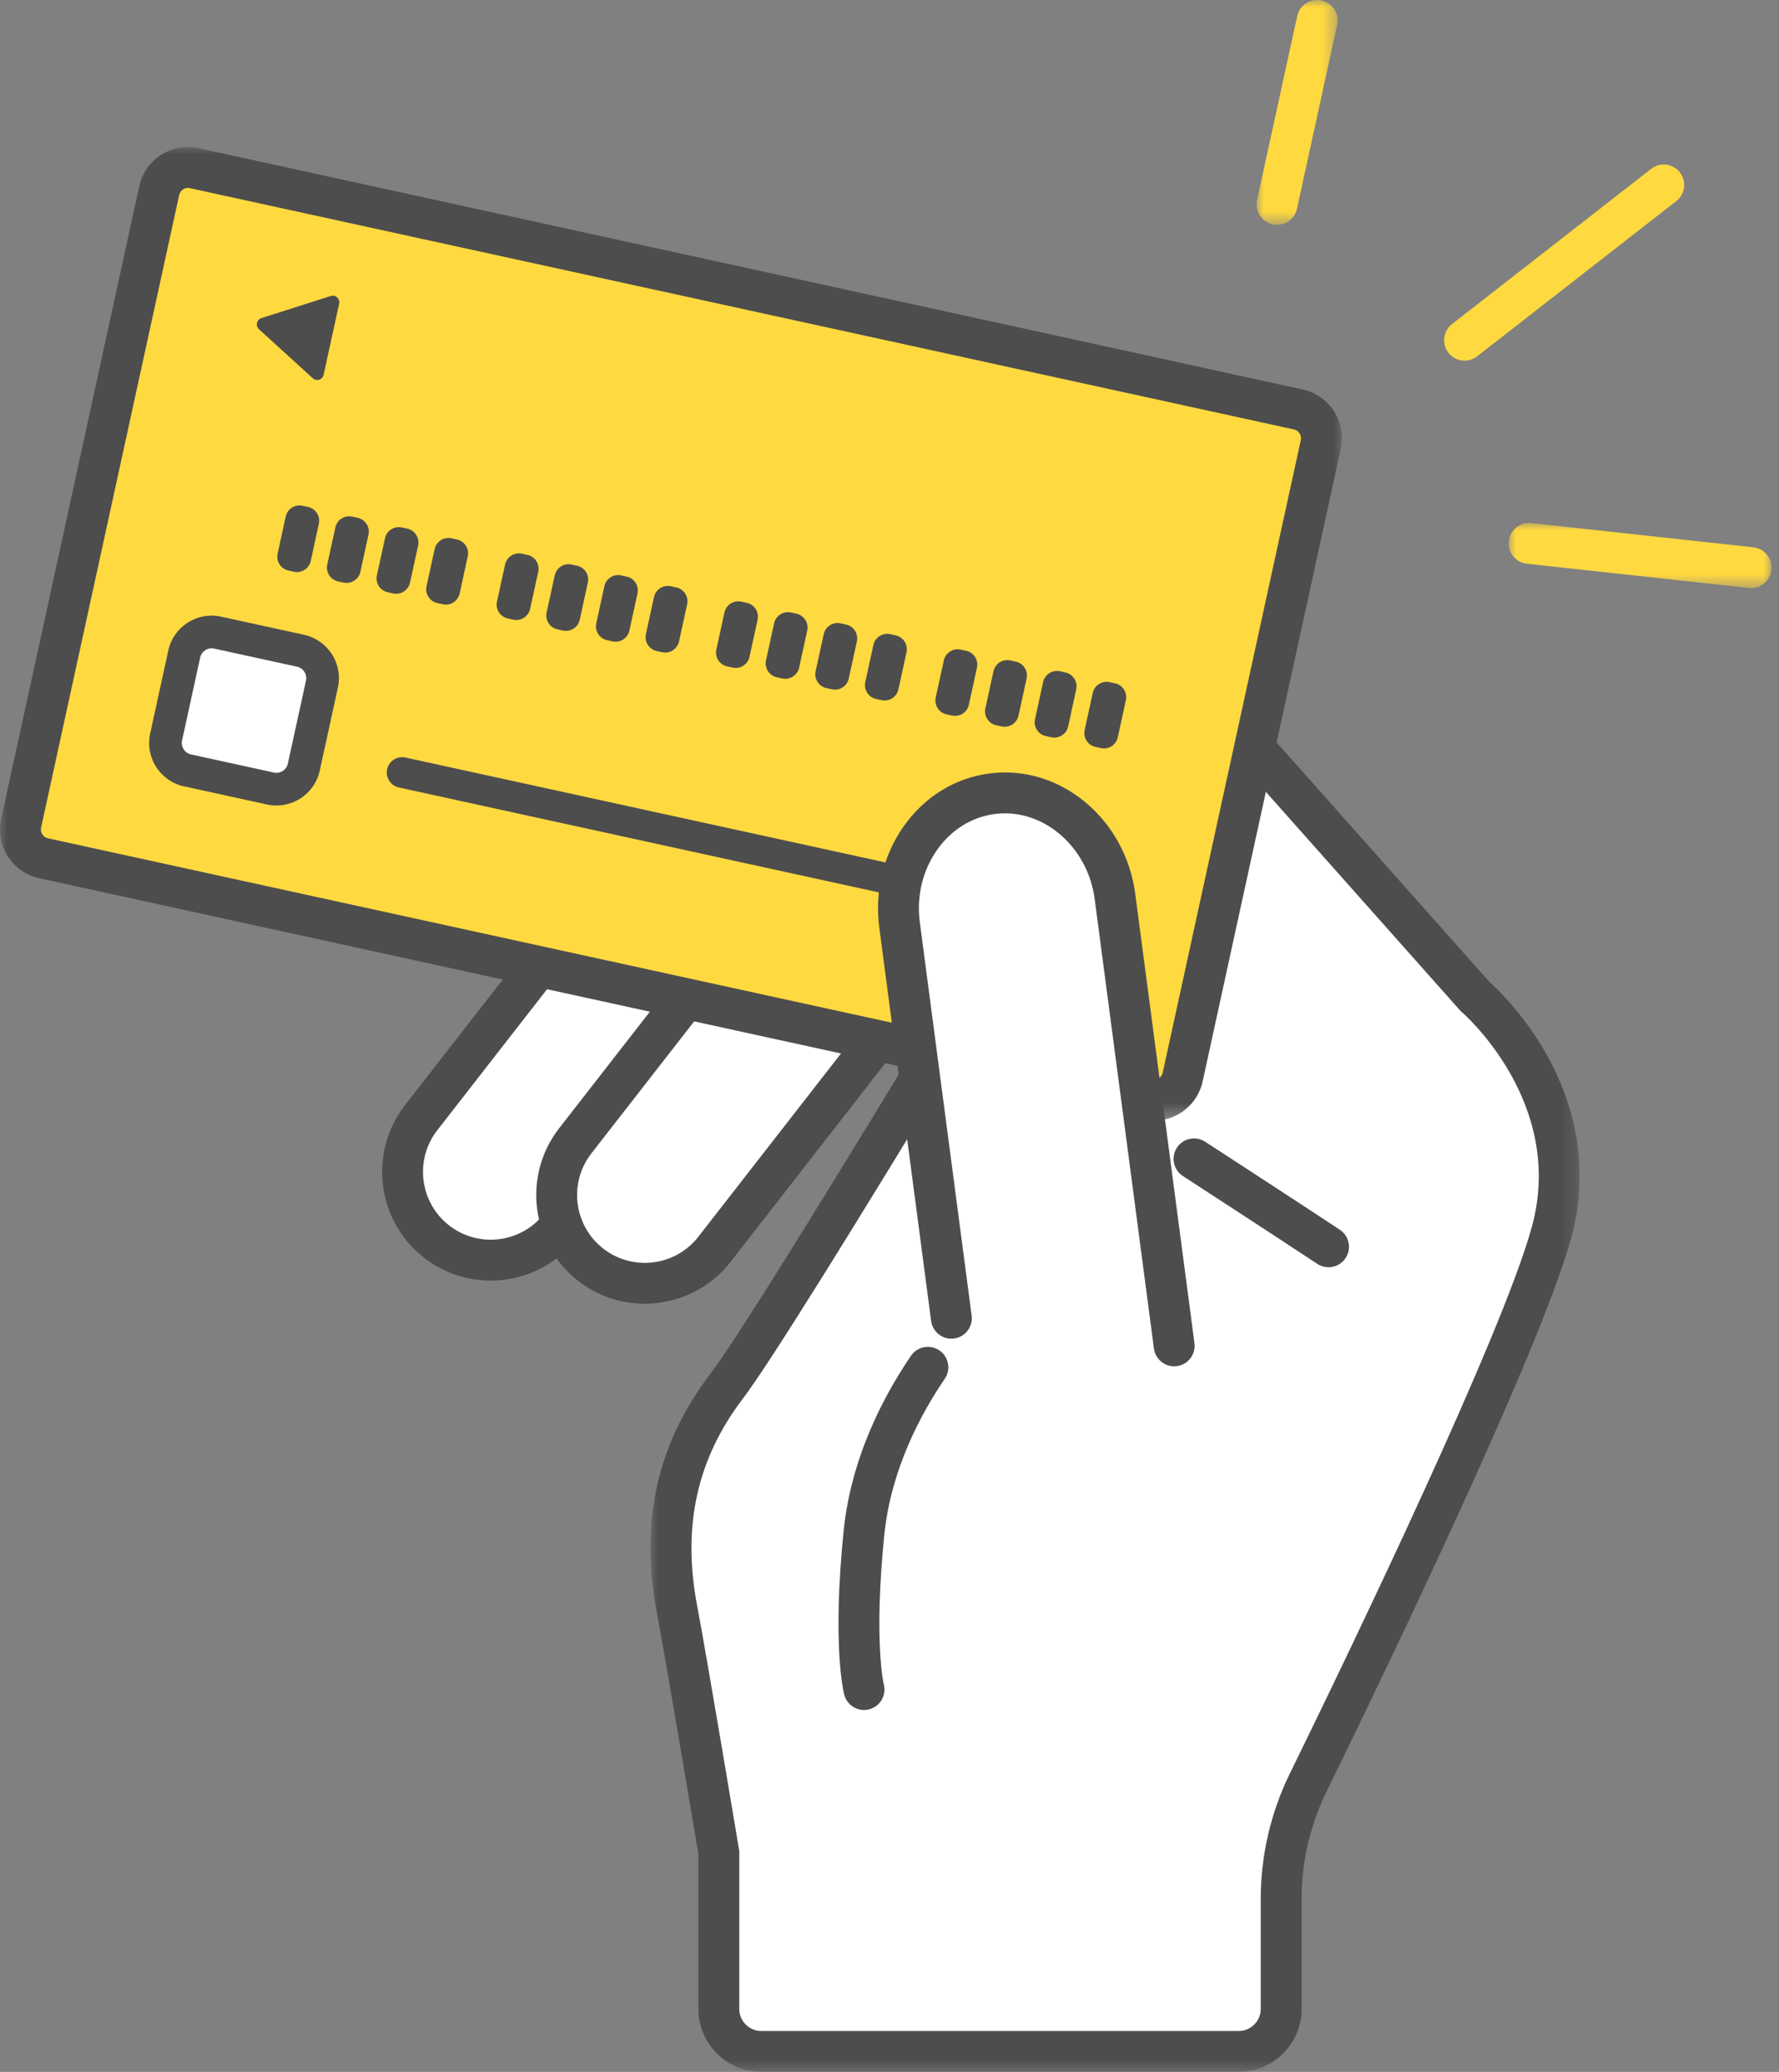
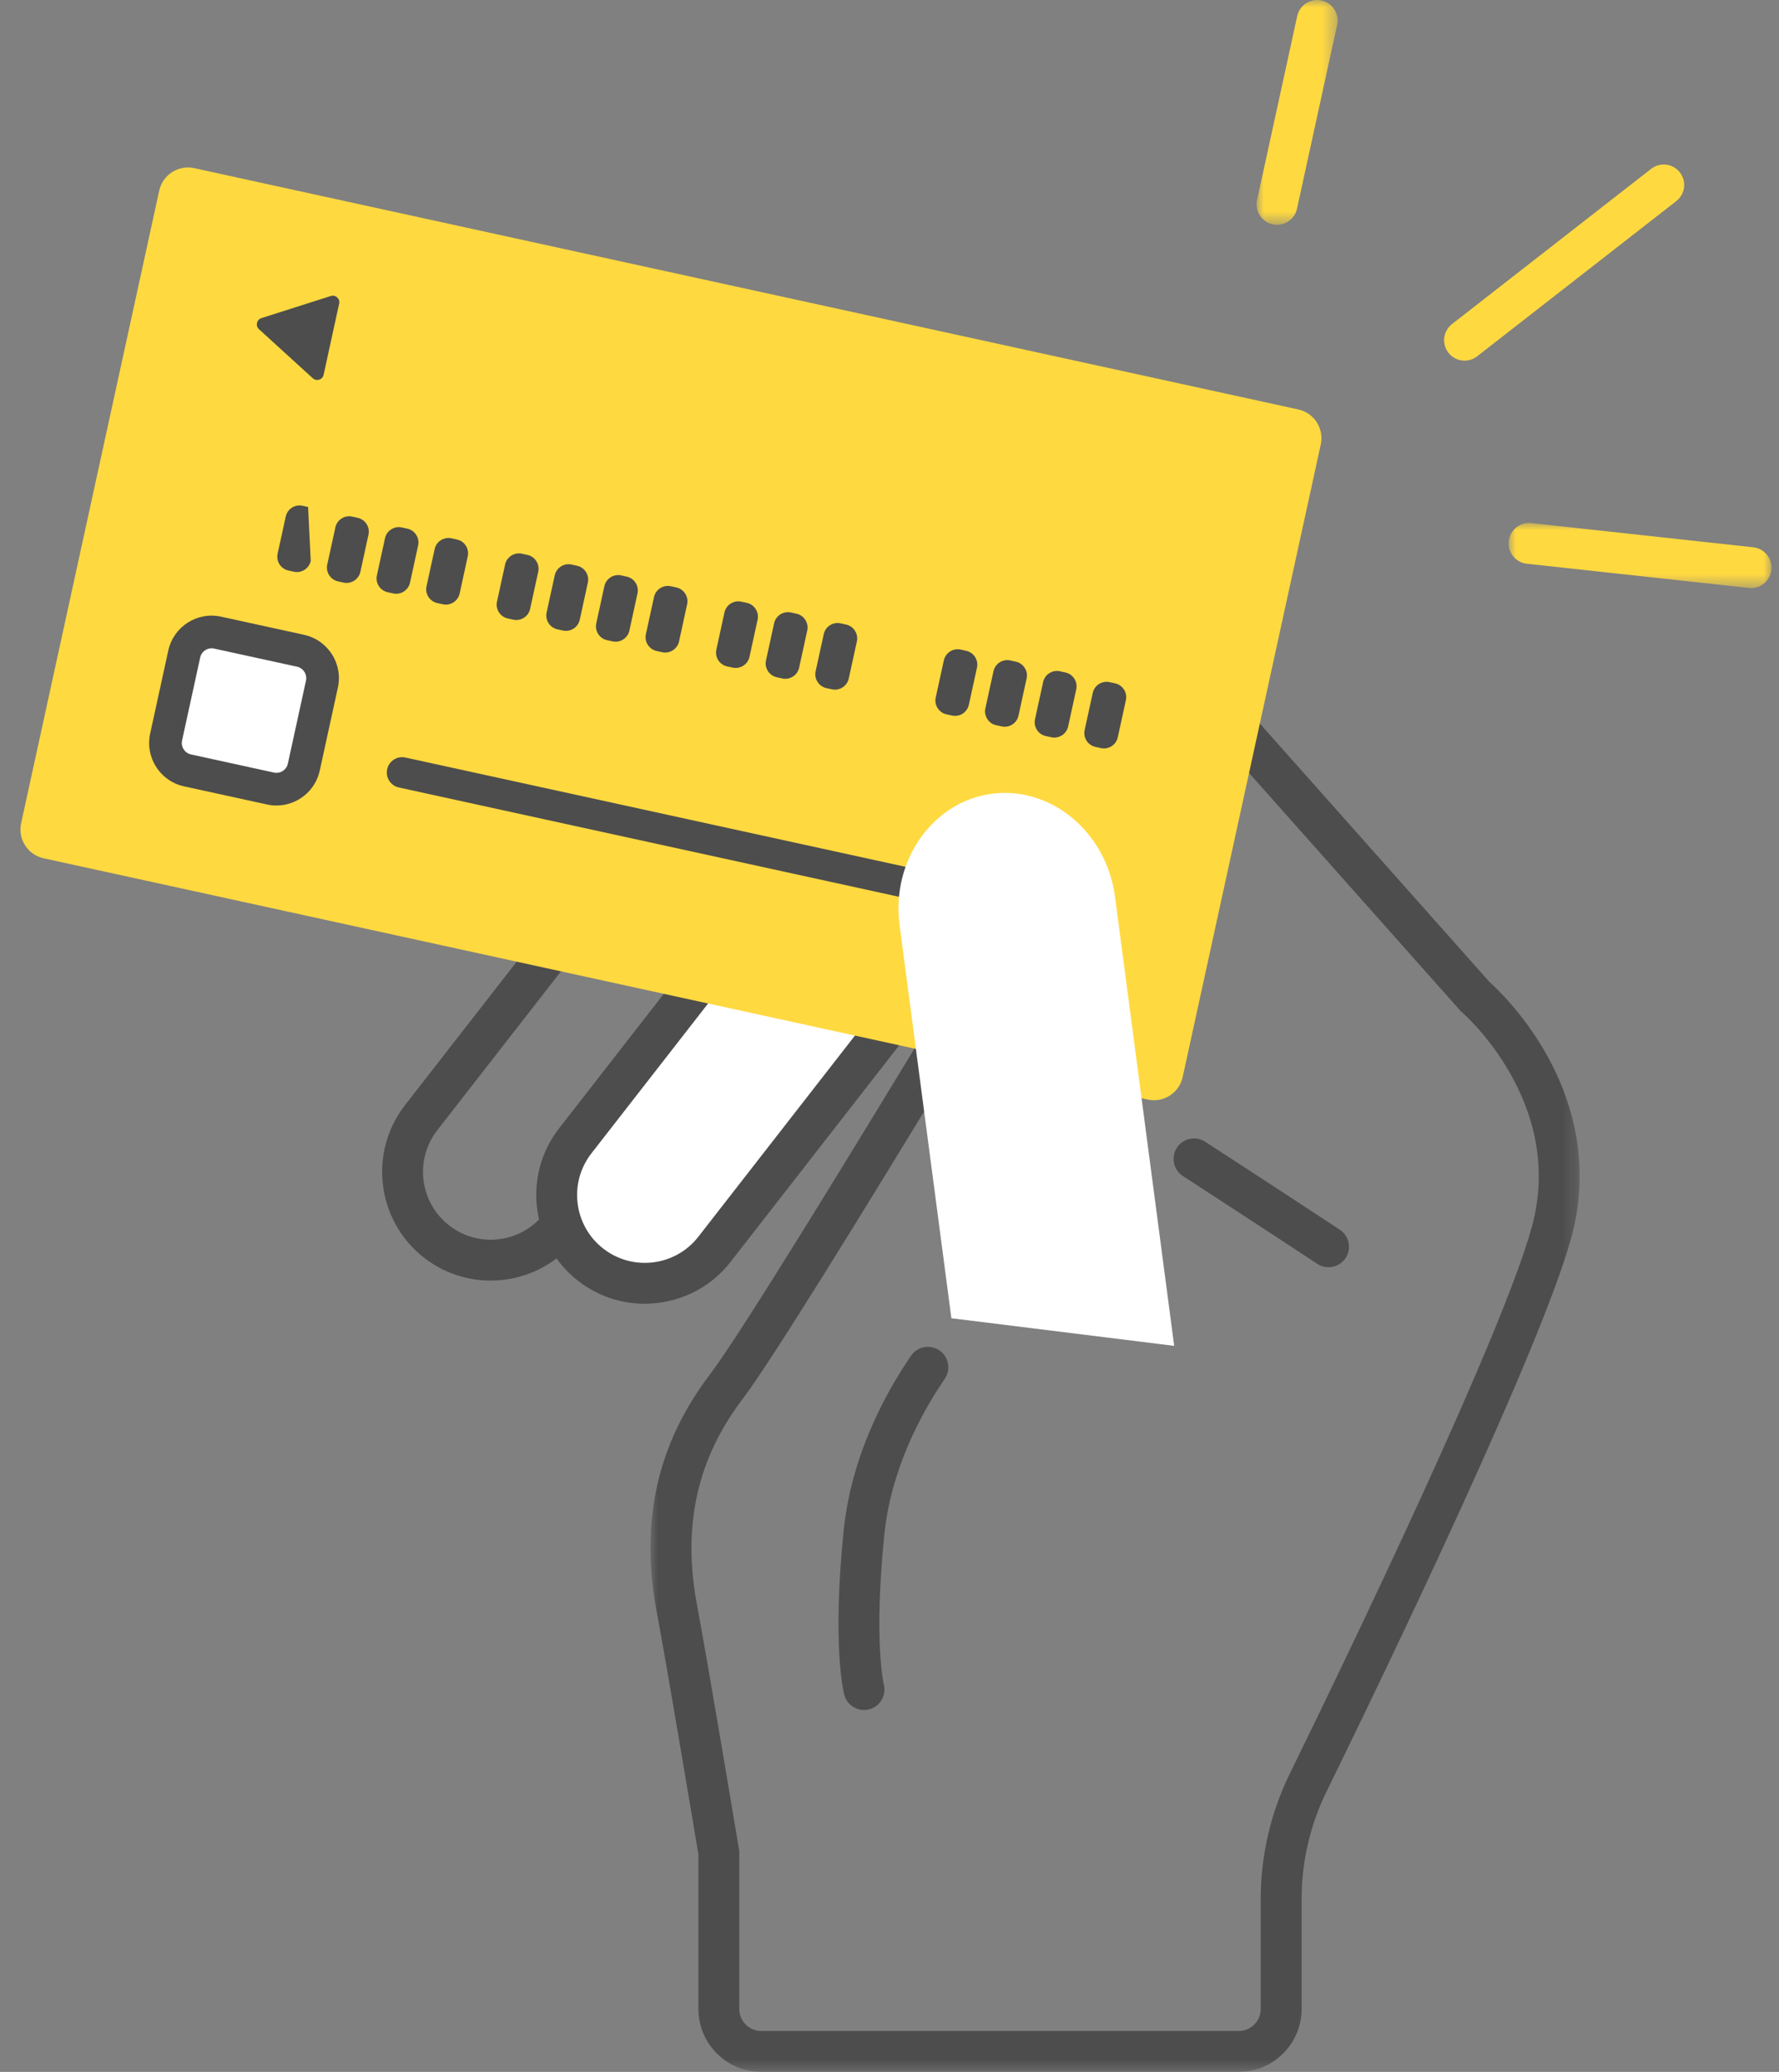
<svg xmlns="http://www.w3.org/2000/svg" xmlns:xlink="http://www.w3.org/1999/xlink" width="122px" height="142px" viewBox="0 0 122 142" version="1.1">
  <rect x="0" y="0" width="122" height="142" fill="#808080" stroke="none" />
  <title>test_card_platform</title>
  <defs>
    <polygon id="path-1" points="7.96659841e-15 0 63.72 0 63.72 99.333 7.96659841e-15 99.333" />
-     <polygon id="path-3" points="0 -1.59331968e-14 92.024 -1.59331968e-14 92.024 66.733 0 66.733" />
    <polygon id="path-5" points="0 0 5.556 0 5.556 15.408 0 15.408" />
    <polygon id="path-7" points="0 0 18.029 0 18.029 4.464 0 4.464" />
  </defs>
  <g id="IE-Broken-Link" stroke="none" stroke-width="1" fill="none" fill-rule="evenodd">
    <g id="Popup---Test-Platform-V2-OUT" transform="translate(-72, -365)">
      <g id="Group-2" transform="translate(-2, 330)">
        <g id="test_card_platform" transform="translate(74, 35)">
-           <path d="M80.467,45.03 L101.16,68.301 C101.16,68.301 109.018,74.976 106.398,84.475 C104.329,91.98 93.957,113.505 89.695,122.21 C88.488,124.674 87.861,127.38 87.861,130.124 L87.861,137.687 C87.861,139.295 86.558,140.598 84.95,140.598 L52.208,140.598 C50.6,140.598 49.296,139.295 49.296,137.687 L49.296,126.978 C49.296,126.978 47.201,114.405 46.415,110.214 C45.629,106.023 45.629,100.522 49.82,95.022 C54.011,89.521 80.467,45.03 80.467,45.03" id="Fill-1" fill="#FFFFFF" />
          <g id="Group-5" transform="translate(44.609, 42.667)">
            <mask id="mask-2" fill="white">
              <use xlink:href="#path-1" />
            </mask>
            <g id="Clip-4" />
            <path d="M36.082,4.725 C31.187,12.941 10.106,48.243 6.326,53.204 C3.203,57.303 2.175,61.91 3.183,67.289 C3.963,71.445 6.048,83.955 6.07,84.08 L6.089,84.195 L6.089,95.02 C6.089,95.853 6.766,96.53 7.598,96.53 L40.34,96.53 C41.173,96.53 41.85,95.853 41.85,95.02 L41.85,87.457 C41.85,84.517 42.534,81.567 43.827,78.926 C48.144,70.11 58.405,48.806 60.438,41.435 C62.792,32.897 55.715,26.763 55.643,26.702 L55.568,26.639 L55.503,26.565 L36.082,4.725 Z M40.34,99.333 L7.598,99.333 C5.22,99.333 3.286,97.398 3.286,95.02 L3.286,84.427 C3.074,83.156 1.163,71.723 0.428,67.805 C-0.735,61.603 0.465,56.271 4.096,51.505 C8.191,46.131 34.389,2.091 34.653,1.646 L35.632,0 L57.54,24.638 C57.953,25.005 59.8,26.727 61.368,29.462 C63.7,33.53 64.313,37.928 63.14,42.18 C61.045,49.78 50.696,71.272 46.344,80.159 C45.238,82.418 44.653,84.942 44.653,87.457 L44.653,95.02 C44.653,97.398 42.718,99.333 40.34,99.333 L40.34,99.333 Z" id="Fill-3" fill="#4D4D4D" mask="url(#mask-2)" />
          </g>
-           <path d="M29.937,85.092 L29.937,85.092 C27.312,83.047 26.837,79.226 28.882,76.601 L43.146,58.29 C45.191,55.665 49.011,55.19 51.636,57.235 L51.636,57.235 C54.261,59.28 54.736,63.1 52.691,65.725 L38.428,84.037 C36.383,86.662 32.562,87.137 29.937,85.092" id="Fill-6" fill="#FFFFFF" />
          <path d="M30.798,83.986 C32.82,85.561 35.747,85.197 37.322,83.176 L51.586,64.864 C53.161,62.842 52.797,59.916 50.775,58.341 C48.753,56.765 45.827,57.129 44.251,59.151 L29.988,77.463 C28.413,79.485 28.777,82.411 30.798,83.986 M33.647,87.767 C32.046,87.767 30.434,87.255 29.076,86.197 C25.835,83.673 25.252,78.982 27.777,75.74 L42.04,57.429 C44.565,54.187 49.256,53.604 52.498,56.129 C55.739,58.654 56.322,63.345 53.797,66.587 L39.533,84.898 C38.066,86.781 35.867,87.767 33.647,87.767" id="Fill-8" fill="#4D4D4D" />
          <path d="M40.505,86.679 L40.505,86.679 C37.88,84.634 37.406,80.814 39.45,78.189 L53.714,59.877 C55.759,57.252 59.58,56.777 62.204,58.822 L62.204,58.822 C64.829,60.867 65.304,64.687 63.259,67.312 L48.996,85.624 C46.951,88.249 43.13,88.724 40.505,86.679" id="Fill-10" fill="#FFFFFF" />
          <path d="M58.504,58.953 C58.308,58.953 58.112,58.965 57.914,58.989 C56.678,59.143 55.579,59.764 54.82,60.738 L40.556,79.05 C38.981,81.072 39.345,83.998 41.367,85.573 C43.388,87.148 46.315,86.785 47.89,84.763 L62.154,66.451 C63.729,64.429 63.365,61.503 61.343,59.928 C60.524,59.29 59.533,58.953 58.504,58.953 M44.2,89.352 C42.55,89.352 40.96,88.81 39.644,87.785 C36.403,85.26 35.82,80.569 38.345,77.327 L52.608,59.016 C53.827,57.451 55.589,56.454 57.569,56.208 C59.549,55.961 61.501,56.497 63.066,57.716 C66.307,60.241 66.89,64.932 64.365,68.174 L50.101,86.485 C48.882,88.05 47.121,89.047 45.141,89.293 C44.826,89.333 44.512,89.352 44.2,89.352" id="Fill-12" fill="#4D4D4D" />
          <path d="M59.253,117.197 C58.629,117.197 58.059,116.776 57.894,116.145 C57.859,116.012 57.054,112.797 57.856,104.91 C58.372,99.836 60.652,95.589 62.474,92.92 C62.911,92.28 63.783,92.116 64.422,92.552 C65.061,92.989 65.226,93.861 64.789,94.5 C63.15,96.901 61.101,100.705 60.644,105.193 C59.905,112.467 60.601,115.418 60.609,115.447 C60.804,116.196 60.354,116.956 59.605,117.152 C59.487,117.182 59.369,117.197 59.253,117.197" id="Fill-14" fill="#4D4D4D" />
          <path d="M91.108,86.853 C90.842,86.853 90.574,86.778 90.336,86.621 C87.283,84.603 81.182,80.641 81.12,80.602 C80.471,80.18 80.287,79.312 80.708,78.663 C81.13,78.014 81.998,77.829 82.647,78.251 C82.708,78.29 88.819,82.259 91.882,84.282 C92.527,84.709 92.705,85.579 92.278,86.224 C92.009,86.632 91.562,86.853 91.108,86.853" id="Fill-16" fill="#4D4D4D" />
          <path d="M78.704,75.36 L2.989,58.823 C1.901,58.585 1.211,57.51 1.449,56.422 L10.919,13.065 C11.157,11.977 12.232,11.288 13.32,11.525 L89.035,28.063 C90.123,28.301 90.813,29.375 90.575,30.464 L81.105,73.821 C80.867,74.909 79.793,75.598 78.704,75.36" id="Fill-18" fill="#FFD940" />
          <g id="Group-22" transform="translate(0, 10.076)">
            <mask id="mask-4" fill="white">
              <use xlink:href="#path-3" />
            </mask>
            <g id="Clip-21" />
            <path d="M12.888,2.804 C12.736,2.804 12.62,2.861 12.557,2.902 C12.477,2.953 12.336,3.072 12.288,3.288 L2.818,46.645 C2.746,46.977 2.957,47.305 3.288,47.378 L79.004,63.915 C79.335,63.988 79.663,63.777 79.736,63.445 L89.206,20.088 C89.253,19.872 89.174,19.705 89.122,19.625 C89.071,19.545 88.953,19.403 88.736,19.356 L13.02,2.819 C12.974,2.808 12.93,2.804 12.888,2.804 M79.135,66.733 C78.895,66.733 78.65,66.707 78.405,66.654 L2.69,50.116 C1.798,49.921 1.035,49.391 0.542,48.622 C0.049,47.854 -0.115,46.939 0.08,46.047 L9.55,2.69 C9.745,1.798 10.275,1.035 11.044,0.542 C11.812,0.05 12.726,-0.115 13.619,0.08 L89.334,16.618 C90.226,16.813 90.989,17.343 91.482,18.112 C91.975,18.88 92.139,19.795 91.944,20.687 L82.474,64.043 C82.125,65.64 80.707,66.733 79.135,66.733" id="Fill-20" fill="#4D4D4D" mask="url(#mask-4)" />
          </g>
          <path d="M17.758,22.563 L21.452,25.926 C21.707,26.158 22.118,26.027 22.192,25.69 L23.258,20.81 C23.331,20.472 23.012,20.182 22.683,20.287 L17.924,21.804 C17.595,21.909 17.503,22.33 17.758,22.563" id="Fill-23" fill="#4D4D4D" />
          <path d="M18.549,54.043 L12.857,52.8 C11.826,52.574 11.166,51.546 11.391,50.515 L12.635,44.823 C12.86,43.791 13.888,43.132 14.919,43.357 L20.612,44.601 C21.643,44.826 22.303,45.854 22.077,46.885 L20.834,52.578 C20.609,53.609 19.581,54.268 18.549,54.043" id="Fill-25" fill="#FFFFFF" />
          <path d="M18.788,52.949 C19.218,53.043 19.646,52.769 19.74,52.339 L20.984,46.646 C21.029,46.44 20.99,46.226 20.873,46.045 C20.757,45.864 20.58,45.74 20.373,45.694 L14.68,44.451 C14.249,44.357 13.823,44.631 13.728,45.062 L12.485,50.754 C12.44,50.961 12.479,51.174 12.596,51.355 C12.712,51.536 12.889,51.661 13.096,51.706 L18.788,52.949 Z M18.959,55.207 C18.745,55.207 18.528,55.184 18.311,55.137 L18.311,55.137 L12.618,53.893 C11.827,53.721 11.15,53.249 10.711,52.564 C10.272,51.88 10.125,51.067 10.298,50.276 L11.541,44.584 C11.899,42.947 13.521,41.905 15.158,42.264 L20.851,43.507 C21.641,43.679 22.319,44.152 22.758,44.836 C23.197,45.52 23.344,46.333 23.171,47.124 L21.928,52.816 C21.618,54.236 20.356,55.207 18.959,55.207 L18.959,55.207 Z" id="Fill-27" fill="#4D4D4D" />
          <path d="M72.885,63.893 C72.81,63.893 72.735,63.885 72.659,63.868 L27.353,53.972 C26.786,53.848 26.426,53.288 26.55,52.721 C26.674,52.154 27.234,51.795 27.801,51.918 L73.108,61.814 C73.675,61.938 74.034,62.498 73.911,63.066 C73.803,63.557 73.368,63.893 72.885,63.893" id="Fill-29" fill="#4D4D4D" />
-           <path d="M20.158,39.185 L19.777,39.102 C19.257,38.989 18.924,38.47 19.038,37.95 L19.595,35.402 C19.708,34.882 20.227,34.549 20.746,34.663 L21.128,34.746 C21.648,34.86 21.98,35.378 21.866,35.898 L21.31,38.446 C21.196,38.966 20.678,39.299 20.158,39.185" id="Fill-31" fill="#4D4D4D" />
+           <path d="M20.158,39.185 L19.777,39.102 C19.257,38.989 18.924,38.47 19.038,37.95 L19.595,35.402 C19.708,34.882 20.227,34.549 20.746,34.663 L21.128,34.746 L21.31,38.446 C21.196,38.966 20.678,39.299 20.158,39.185" id="Fill-31" fill="#4D4D4D" />
          <path d="M23.562,39.929 L23.181,39.846 C22.661,39.732 22.328,39.214 22.442,38.694 L22.999,36.145 C23.112,35.625 23.631,35.293 24.15,35.406 L24.532,35.49 C25.052,35.603 25.384,36.121 25.27,36.641 L24.714,39.19 C24.6,39.71 24.082,40.042 23.562,39.929" id="Fill-33" fill="#4D4D4D" />
          <path d="M26.966,40.672 L26.585,40.589 C26.065,40.476 25.732,39.957 25.846,39.437 L26.403,36.889 C26.516,36.369 27.035,36.036 27.554,36.15 L27.936,36.233 C28.456,36.347 28.788,36.865 28.674,37.385 L28.118,39.933 C28.004,40.453 27.486,40.786 26.966,40.672" id="Fill-35" fill="#4D4D4D" />
          <path d="M30.37,41.416 L29.989,41.333 C29.469,41.219 29.136,40.701 29.25,40.181 L29.807,37.632 C29.92,37.112 30.439,36.78 30.958,36.893 L31.34,36.977 C31.86,37.09 32.192,37.608 32.078,38.128 L31.522,40.677 C31.408,41.197 30.89,41.529 30.37,41.416" id="Fill-37" fill="#4D4D4D" />
          <path d="M35.202,42.471 L34.821,42.388 C34.301,42.274 33.968,41.756 34.082,41.236 L34.639,38.688 C34.752,38.168 35.271,37.835 35.79,37.949 L36.172,38.032 C36.692,38.145 37.024,38.664 36.911,39.184 L36.354,41.732 C36.24,42.252 35.722,42.585 35.202,42.471" id="Fill-39" fill="#4D4D4D" />
          <path d="M38.606,43.215 L38.225,43.131 C37.705,43.018 37.372,42.5 37.486,41.98 L38.043,39.431 C38.156,38.911 38.675,38.579 39.194,38.692 L39.576,38.775 C40.096,38.889 40.428,39.407 40.314,39.927 L39.758,42.476 C39.644,42.996 39.126,43.328 38.606,43.215" id="Fill-41" fill="#4D4D4D" />
          <path d="M42.01,43.958 L41.629,43.875 C41.109,43.761 40.776,43.243 40.89,42.723 L41.447,40.175 C41.56,39.655 42.079,39.322 42.598,39.436 L42.98,39.519 C43.5,39.632 43.832,40.151 43.718,40.671 L43.162,43.219 C43.048,43.739 42.53,44.072 42.01,43.958" id="Fill-43" fill="#4D4D4D" />
          <path d="M45.414,44.702 L45.033,44.618 C44.513,44.505 44.18,43.987 44.294,43.467 L44.851,40.918 C44.964,40.398 45.483,40.066 46.002,40.179 L46.384,40.262 C46.904,40.376 47.236,40.894 47.122,41.414 L46.566,43.963 C46.452,44.483 45.934,44.815 45.414,44.702" id="Fill-45" fill="#4D4D4D" />
          <path d="M50.246,45.757 L49.865,45.674 C49.345,45.56 49.013,45.042 49.126,44.522 L49.683,41.973 C49.796,41.454 50.315,41.121 50.834,41.235 L51.216,41.318 C51.736,41.431 52.068,41.95 51.955,42.47 L51.398,45.018 C51.284,45.538 50.766,45.871 50.246,45.757" id="Fill-47" fill="#4D4D4D" />
          <path d="M53.65,46.501 L53.269,46.417 C52.749,46.304 52.417,45.785 52.53,45.266 L53.087,42.717 C53.2,42.197 53.719,41.865 54.238,41.978 L54.62,42.061 C55.14,42.175 55.472,42.693 55.359,43.213 L54.802,45.762 C54.688,46.282 54.17,46.614 53.65,46.501" id="Fill-49" fill="#4D4D4D" />
          <path d="M57.054,47.244 L56.673,47.161 C56.153,47.047 55.821,46.529 55.934,46.009 L56.491,43.46 C56.604,42.94 57.123,42.608 57.642,42.722 L58.024,42.805 C58.544,42.918 58.876,43.437 58.763,43.957 L58.206,46.505 C58.092,47.025 57.574,47.358 57.054,47.244" id="Fill-51" fill="#4D4D4D" />
-           <path d="M60.458,47.988 L60.077,47.904 C59.557,47.791 59.225,47.273 59.338,46.753 L59.895,44.204 C60.008,43.684 60.527,43.352 61.046,43.465 L61.428,43.548 C61.948,43.662 62.28,44.18 62.167,44.7 L61.61,47.249 C61.496,47.769 60.978,48.101 60.458,47.988" id="Fill-53" fill="#4D4D4D" />
          <path d="M65.29,49.043 L64.909,48.96 C64.389,48.846 64.057,48.328 64.17,47.808 L64.727,45.259 C64.84,44.739 65.359,44.407 65.879,44.52 L66.26,44.604 C66.78,44.717 67.112,45.236 66.999,45.755 L66.442,48.304 C66.328,48.824 65.81,49.156 65.29,49.043" id="Fill-55" fill="#4D4D4D" />
          <path d="M68.694,49.786 L68.313,49.703 C67.793,49.59 67.461,49.071 67.574,48.551 L68.131,46.003 C68.244,45.483 68.763,45.15 69.283,45.264 L69.664,45.347 C70.184,45.461 70.516,45.979 70.403,46.499 L69.846,49.048 C69.732,49.568 69.214,49.9 68.694,49.786" id="Fill-57" fill="#4D4D4D" />
          <path d="M72.098,50.53 L71.717,50.447 C71.197,50.333 70.865,49.815 70.978,49.295 L71.535,46.746 C71.648,46.226 72.167,45.894 72.687,46.007 L73.068,46.091 C73.588,46.204 73.92,46.722 73.807,47.242 L73.25,49.791 C73.136,50.311 72.618,50.643 72.098,50.53" id="Fill-59" fill="#4D4D4D" />
          <path d="M75.502,51.273 L75.121,51.19 C74.601,51.077 74.269,50.558 74.382,50.038 L74.939,47.49 C75.052,46.97 75.571,46.637 76.091,46.751 L76.472,46.834 C76.992,46.948 77.324,47.466 77.211,47.986 L76.654,50.535 C76.54,51.055 76.022,51.387 75.502,51.273" id="Fill-61" fill="#4D4D4D" />
          <g id="Group-65" transform="translate(86.174, 0)">
            <mask id="mask-6" fill="white">
              <use xlink:href="#path-5" />
            </mask>
            <g id="Clip-64" />
            <path d="M1.403,15.408 C1.304,15.408 1.203,15.397 1.103,15.375 C0.347,15.21 -0.133,14.463 0.033,13.707 L2.785,1.103 C2.951,0.347 3.698,-0.133 4.454,0.033 C5.21,0.198 5.689,0.945 5.524,1.701 L2.771,14.305 C2.628,14.96 2.048,15.408 1.403,15.408" id="Fill-63" fill="#FFD940" mask="url(#mask-6)" />
          </g>
          <path d="M100.437,24.718 C100.02,24.718 99.607,24.533 99.33,24.178 C98.855,23.567 98.964,22.687 99.575,22.211 L113.234,11.571 C113.845,11.095 114.725,11.204 115.201,11.815 C115.677,12.426 115.567,13.306 114.957,13.782 L101.297,24.422 C101.041,24.622 100.738,24.718 100.437,24.718" id="Fill-66" fill="#FFD940" />
          <g id="Group-70" transform="translate(103.458, 35.841)">
            <mask id="mask-8" fill="white">
              <use xlink:href="#path-7" />
            </mask>
            <g id="Clip-69" />
            <path d="M16.629,4.464 C16.578,4.464 16.527,4.461 16.475,4.455 L1.25,2.795 C0.48,2.711 -0.075,2.02 0.008,1.25 C0.092,0.48 0.784,-0.077 1.554,0.009 L16.779,1.669 C17.549,1.753 18.105,2.444 18.021,3.214 C17.942,3.932 17.335,4.464 16.629,4.464" id="Fill-68" fill="#FFD940" mask="url(#mask-8)" />
          </g>
          <path d="M65.244,90.348 L61.691,63.4 C61.109,58.987 63.957,54.938 68.019,54.402 L68.019,54.402 C72.082,53.866 75.882,57.039 76.464,61.453 L80.523,92.241 L65.244,90.348 Z" id="Fill-71" fill="#FFFFFF" />
-           <path d="M80.521,93.642 C79.829,93.642 79.227,93.129 79.134,92.424 L75.074,61.636 C74.839,59.851 73.978,58.257 72.649,57.147 C71.353,56.066 69.774,55.585 68.203,55.791 C66.631,55.999 65.231,56.873 64.26,58.253 C63.264,59.669 62.845,61.432 63.08,63.217 L66.633,90.165 C66.734,90.932 66.194,91.636 65.427,91.737 C64.658,91.839 63.955,91.298 63.854,90.531 L60.301,63.584 C59.974,61.099 60.565,58.634 61.967,56.641 C63.394,54.612 65.478,53.323 67.836,53.013 C70.194,52.702 72.541,53.406 74.445,54.996 C76.315,56.557 77.526,58.785 77.853,61.269 L81.913,92.057 C82.014,92.825 81.474,93.529 80.706,93.63 C80.644,93.638 80.582,93.642 80.521,93.642" id="Fill-73" fill="#4D4D4D" />
        </g>
      </g>
    </g>
  </g>
</svg>